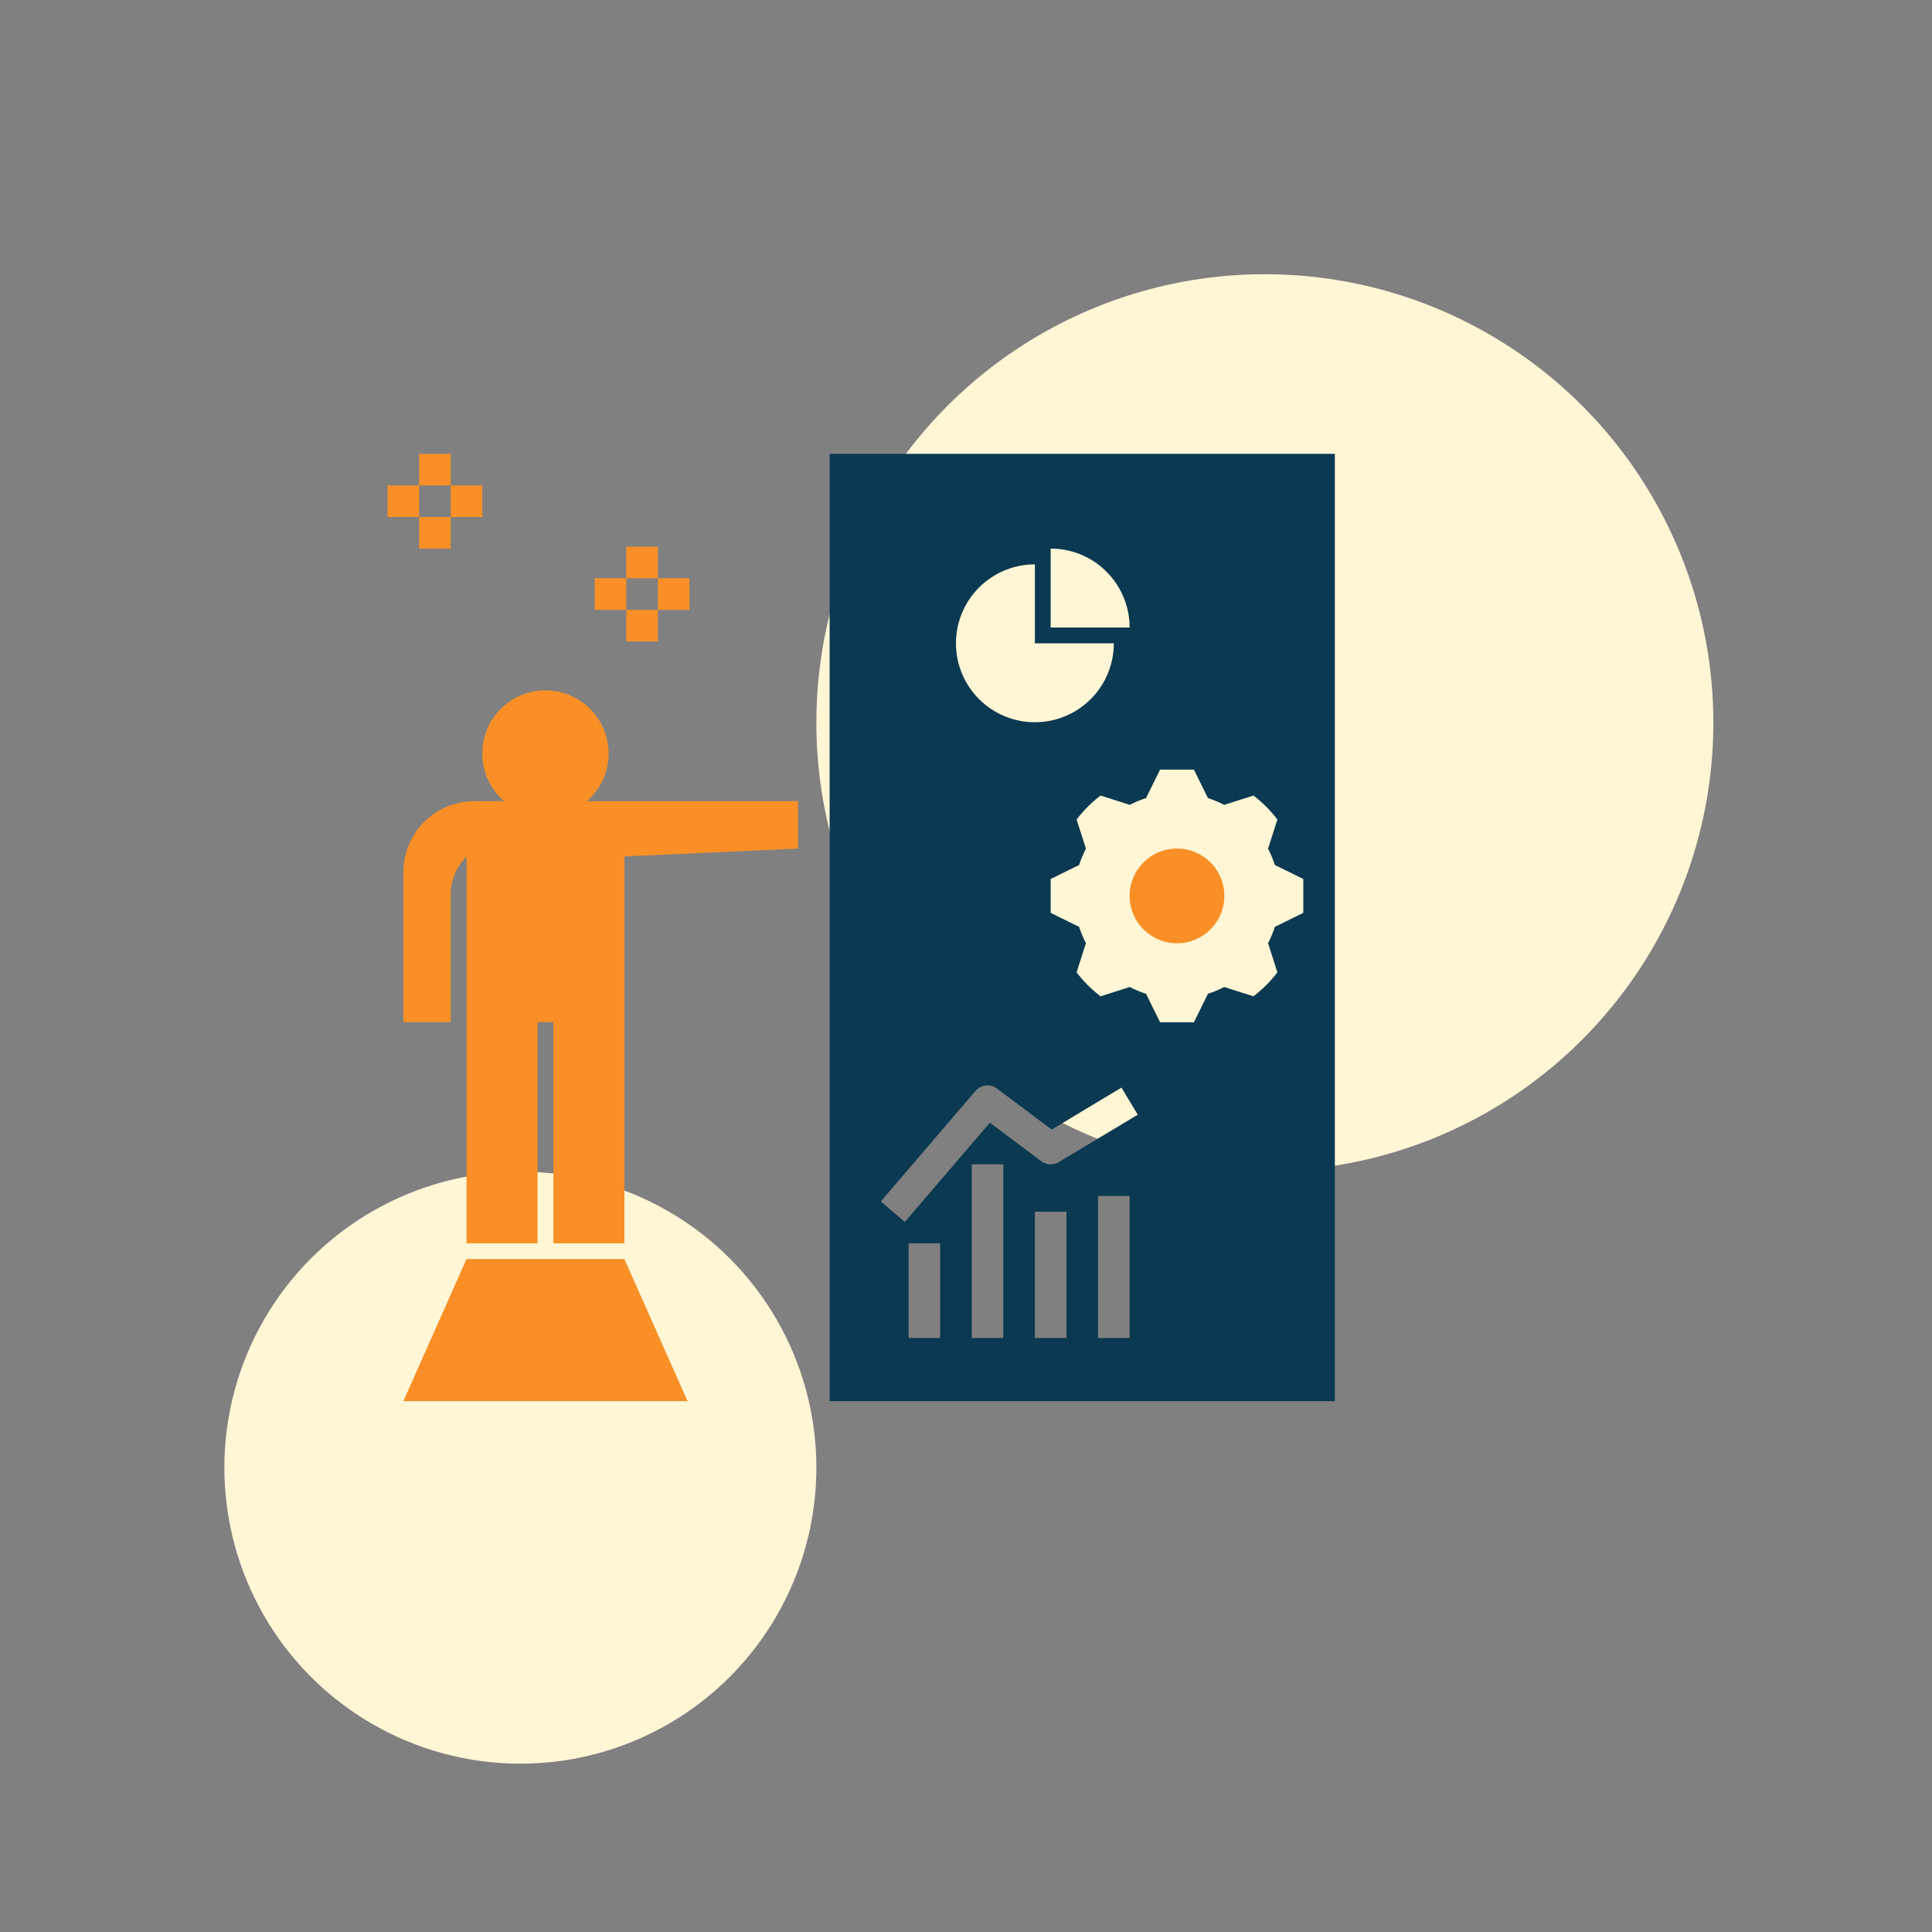
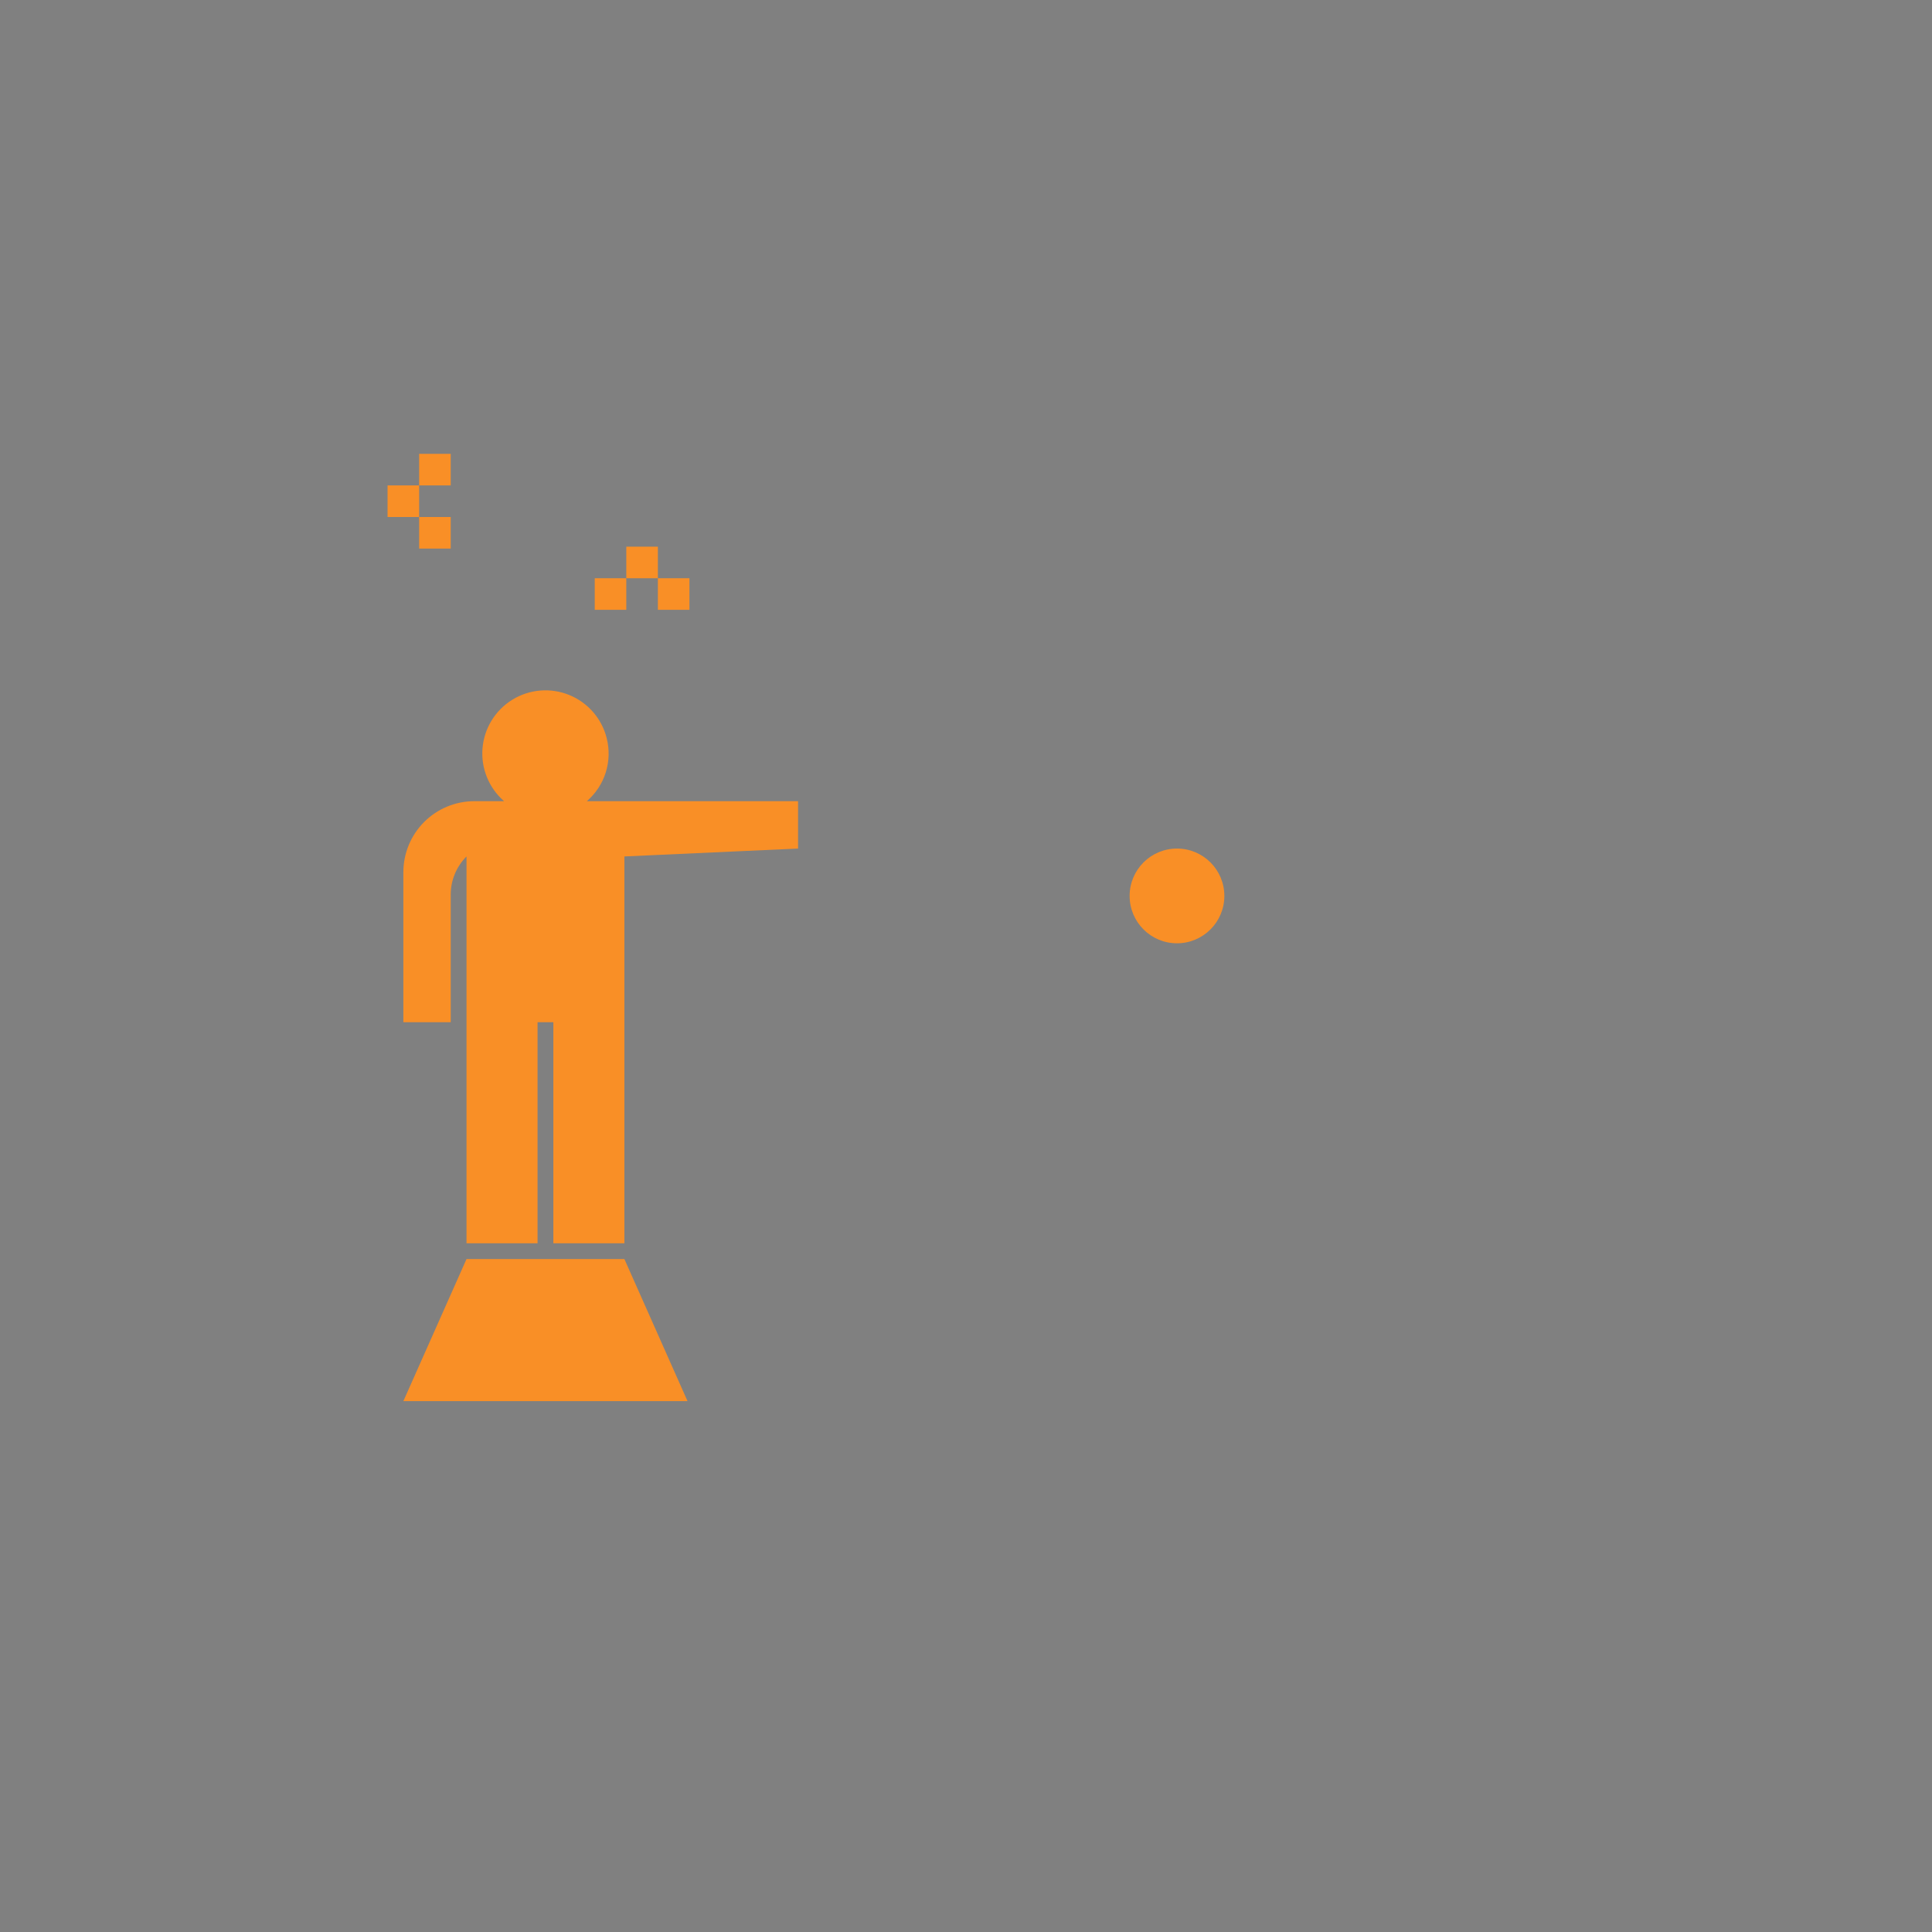
<svg xmlns="http://www.w3.org/2000/svg" width="155" height="155" viewBox="0 0 155 155" fill="none">
  <rect x="0" y="0" width="155" height="155" fill="#808080" stroke="none" />
-   <circle cx="101.477" cy="57.981" r="35.981" fill="#FFF6D6" />
-   <circle cx="41.748" cy="117.748" r="23.748" fill="#FFF6D6" />
  <path d="M98.227 71.878C98.227 73.976 96.525 75.678 94.427 75.678C92.328 75.678 90.627 73.976 90.627 71.878C90.627 69.779 92.328 68.078 94.427 68.078C96.525 68.078 98.227 69.779 98.227 71.878Z" fill="#F98F26" />
-   <path d="M66.56 112.411H107.093V36.411H66.56V112.411ZM75.427 107.344H72.894V99.745H75.427V107.344ZM80.493 107.344H77.96V93.411H80.493V107.344ZM85.56 107.344H83.027V97.211H85.56V107.344ZM90.627 107.344H88.094V95.945H90.627V107.344ZM91.944 64.027L93.069 61.745H95.785L96.909 64.028C97.359 64.172 97.796 64.354 98.215 64.573L100.559 63.824C101.283 64.376 101.929 65.023 102.481 65.746L101.732 68.09C101.951 68.509 102.134 68.946 102.277 69.396L104.56 70.52V73.237L102.277 74.361C102.134 74.811 101.951 75.248 101.732 75.666L102.481 78.01C101.929 78.734 101.283 79.38 100.559 79.932L98.215 79.184C97.796 79.403 97.359 79.585 96.909 79.729L95.785 82.012H93.069L91.944 79.729C91.494 79.585 91.057 79.403 90.639 79.184L88.295 79.932C87.571 79.38 86.925 78.734 86.373 78.01L87.121 75.666C86.902 75.248 86.72 74.811 86.576 74.361L84.293 73.237V70.52L86.576 69.396C86.72 68.946 86.903 68.509 87.121 68.09L86.373 65.746C86.925 65.023 87.571 64.376 88.295 63.824L90.639 64.573H90.639C91.058 64.354 91.494 64.172 91.944 64.027L91.944 64.027ZM84.293 44.011C85.973 44.011 87.584 44.678 88.772 45.866C89.96 47.054 90.627 48.665 90.627 50.344H84.293V44.011ZM83.027 45.278V51.611H89.36C89.36 53.291 88.693 54.902 87.505 56.09C86.317 57.277 84.706 57.944 83.027 57.944C81.347 57.944 79.736 57.277 78.548 56.09C77.361 54.902 76.693 53.291 76.693 51.611C76.693 49.932 77.361 48.321 78.548 47.133C79.736 45.945 81.347 45.278 83.027 45.278V45.278ZM78.265 87.521C78.699 87.013 79.453 86.93 79.986 87.331L84.373 90.621L89.975 87.258L91.279 89.43L84.945 93.23V93.231C84.504 93.496 83.946 93.467 83.534 93.158L79.416 90.07L72.588 98.035L70.666 96.388L78.265 87.521Z" fill="#0B3951" />
  <path d="M37.427 101.011L32.36 112.411H55.16L50.093 101.011H37.427Z" fill="#F98F26" />
-   <path d="M36.16 38.944H38.693V41.478H36.16V38.944Z" fill="#F98F26" />
  <path d="M31.093 38.944H33.627V41.478H31.093V38.944Z" fill="#F98F26" />
  <path d="M33.627 41.478H36.16V44.011H33.627V41.478Z" fill="#F98F26" />
  <path d="M33.627 36.411H36.16V38.944H33.627V36.411Z" fill="#F98F26" />
-   <path d="M50.247 48.924H52.78V51.458H50.247V48.924Z" fill="#F98F26" />
  <path d="M50.247 43.858H52.78V46.391H50.247V43.858Z" fill="#F98F26" />
  <path d="M47.714 46.391H50.247V48.924H47.714V46.391Z" fill="#F98F26" />
  <path d="M52.78 46.391H55.313V48.924H52.78V46.391Z" fill="#F98F26" />
  <path d="M48.675 59.225C48.285 57.658 47.171 56.372 45.677 55.761C44.183 55.15 42.486 55.288 41.11 56.132C39.734 56.977 38.843 58.426 38.711 60.035C38.579 61.645 39.222 63.22 40.441 64.277H38.056C36.545 64.277 35.097 64.877 34.029 65.945C32.961 67.014 32.361 68.462 32.361 69.973V82.011H36.161V71.769C36.161 70.621 36.617 69.522 37.427 68.711V99.745H43.127V82.011H44.394V99.745H50.094V68.711L64.027 68.077V64.277H47.08C47.789 63.666 48.315 62.87 48.596 61.978C48.878 61.086 48.905 60.132 48.675 59.225L48.675 59.225Z" fill="#F98F26" />
</svg>